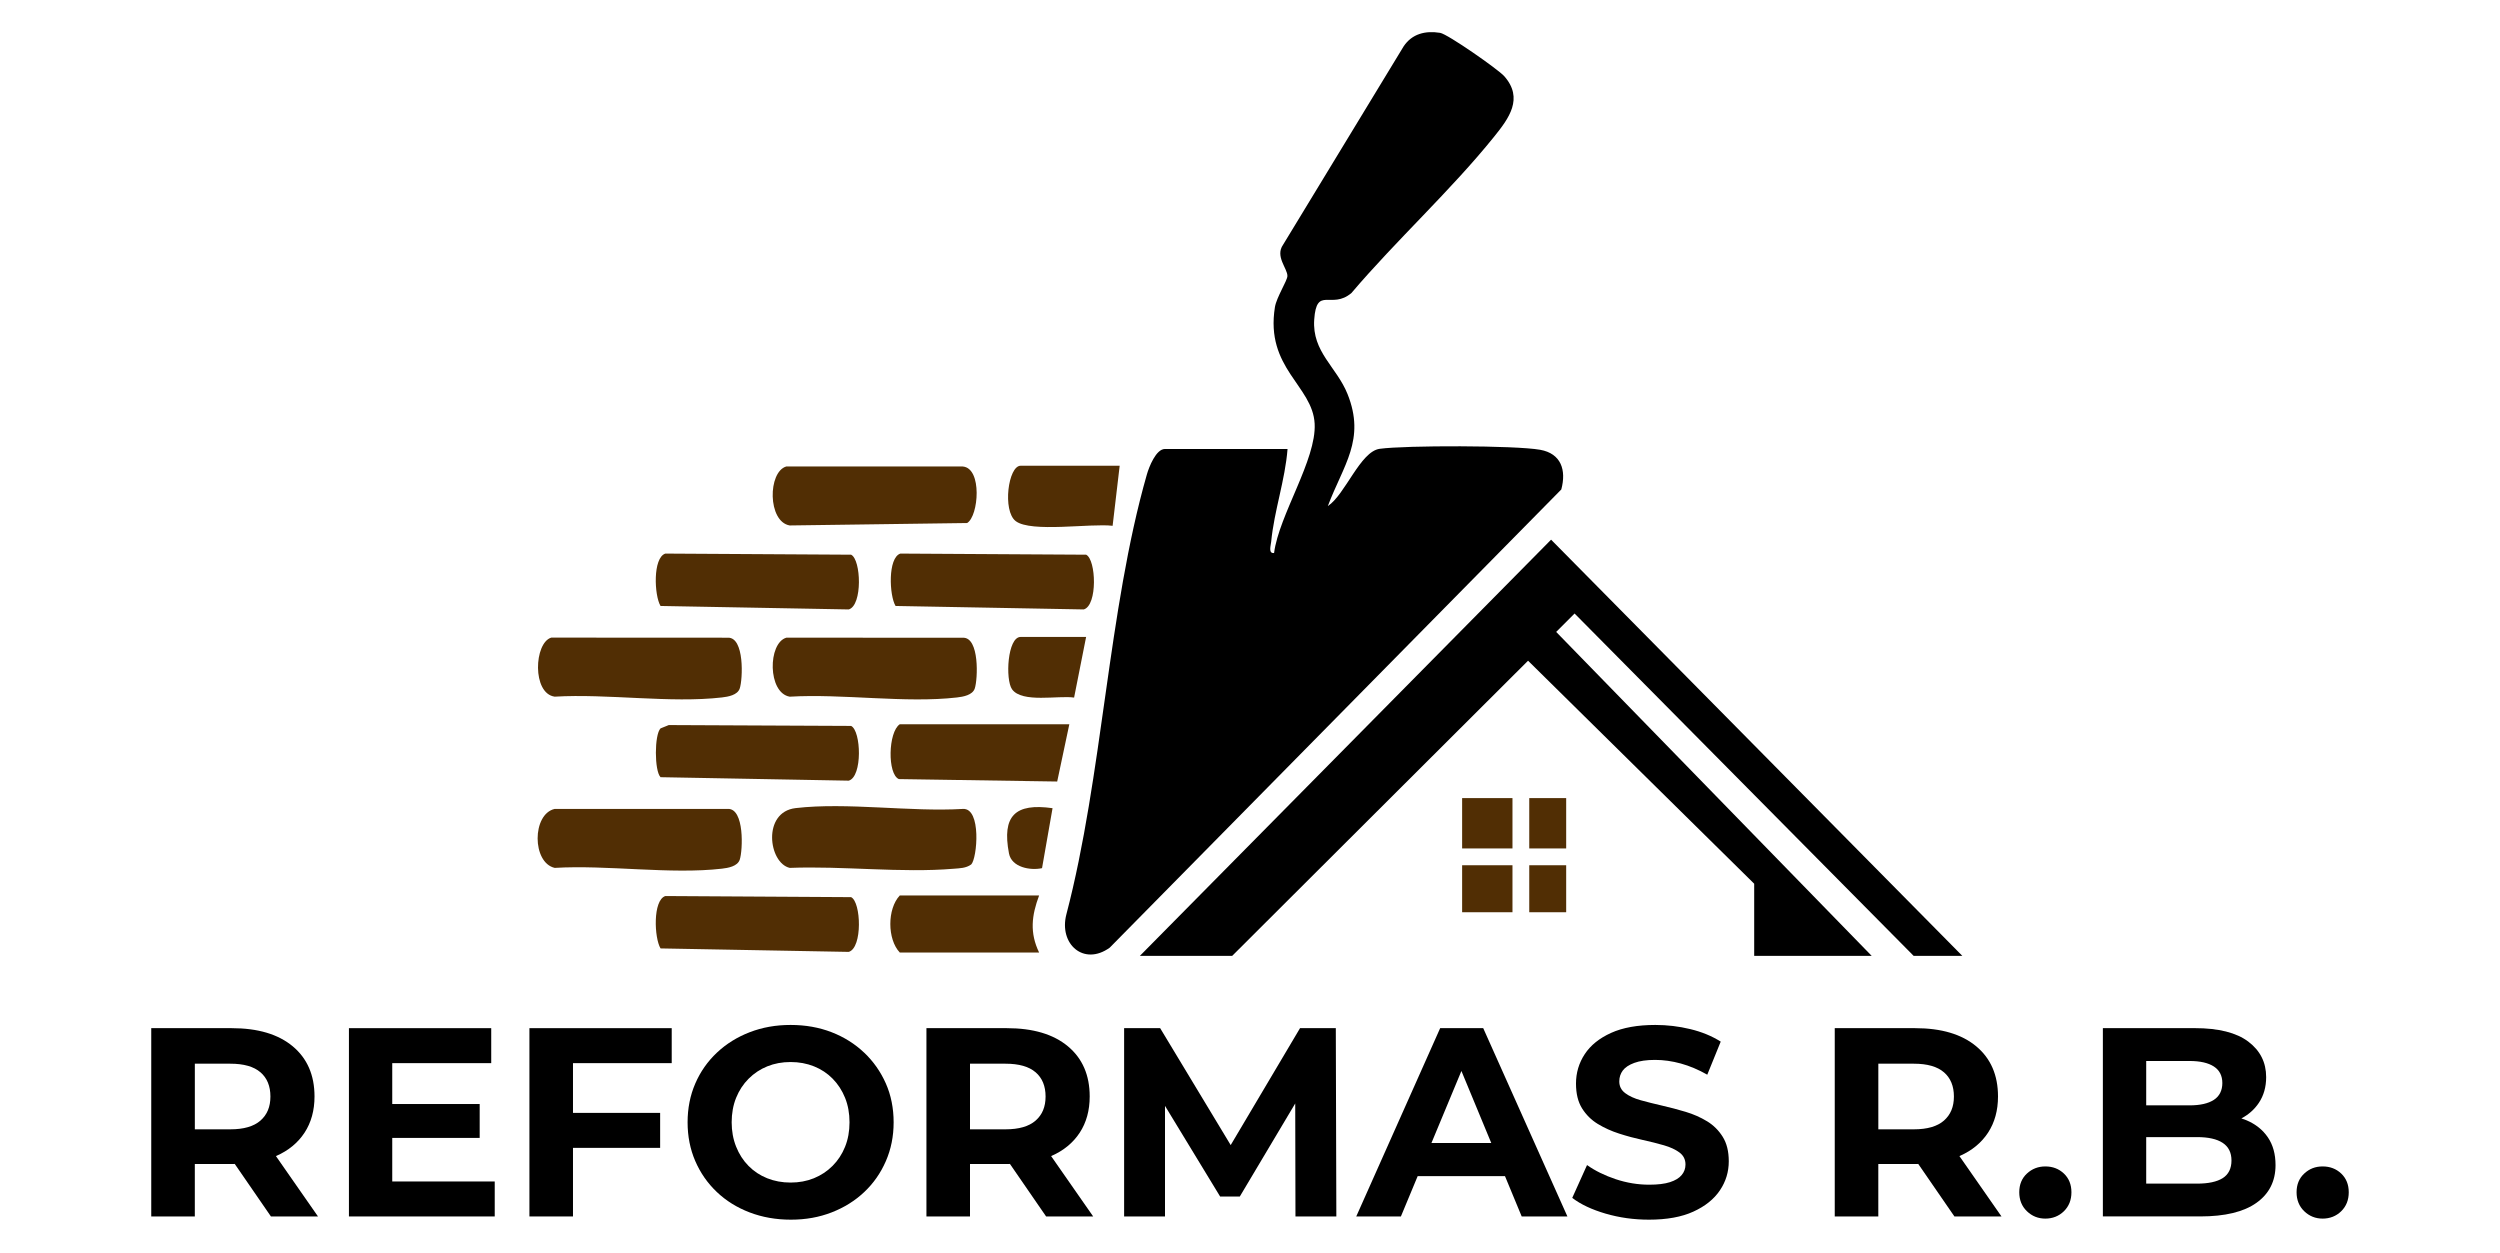
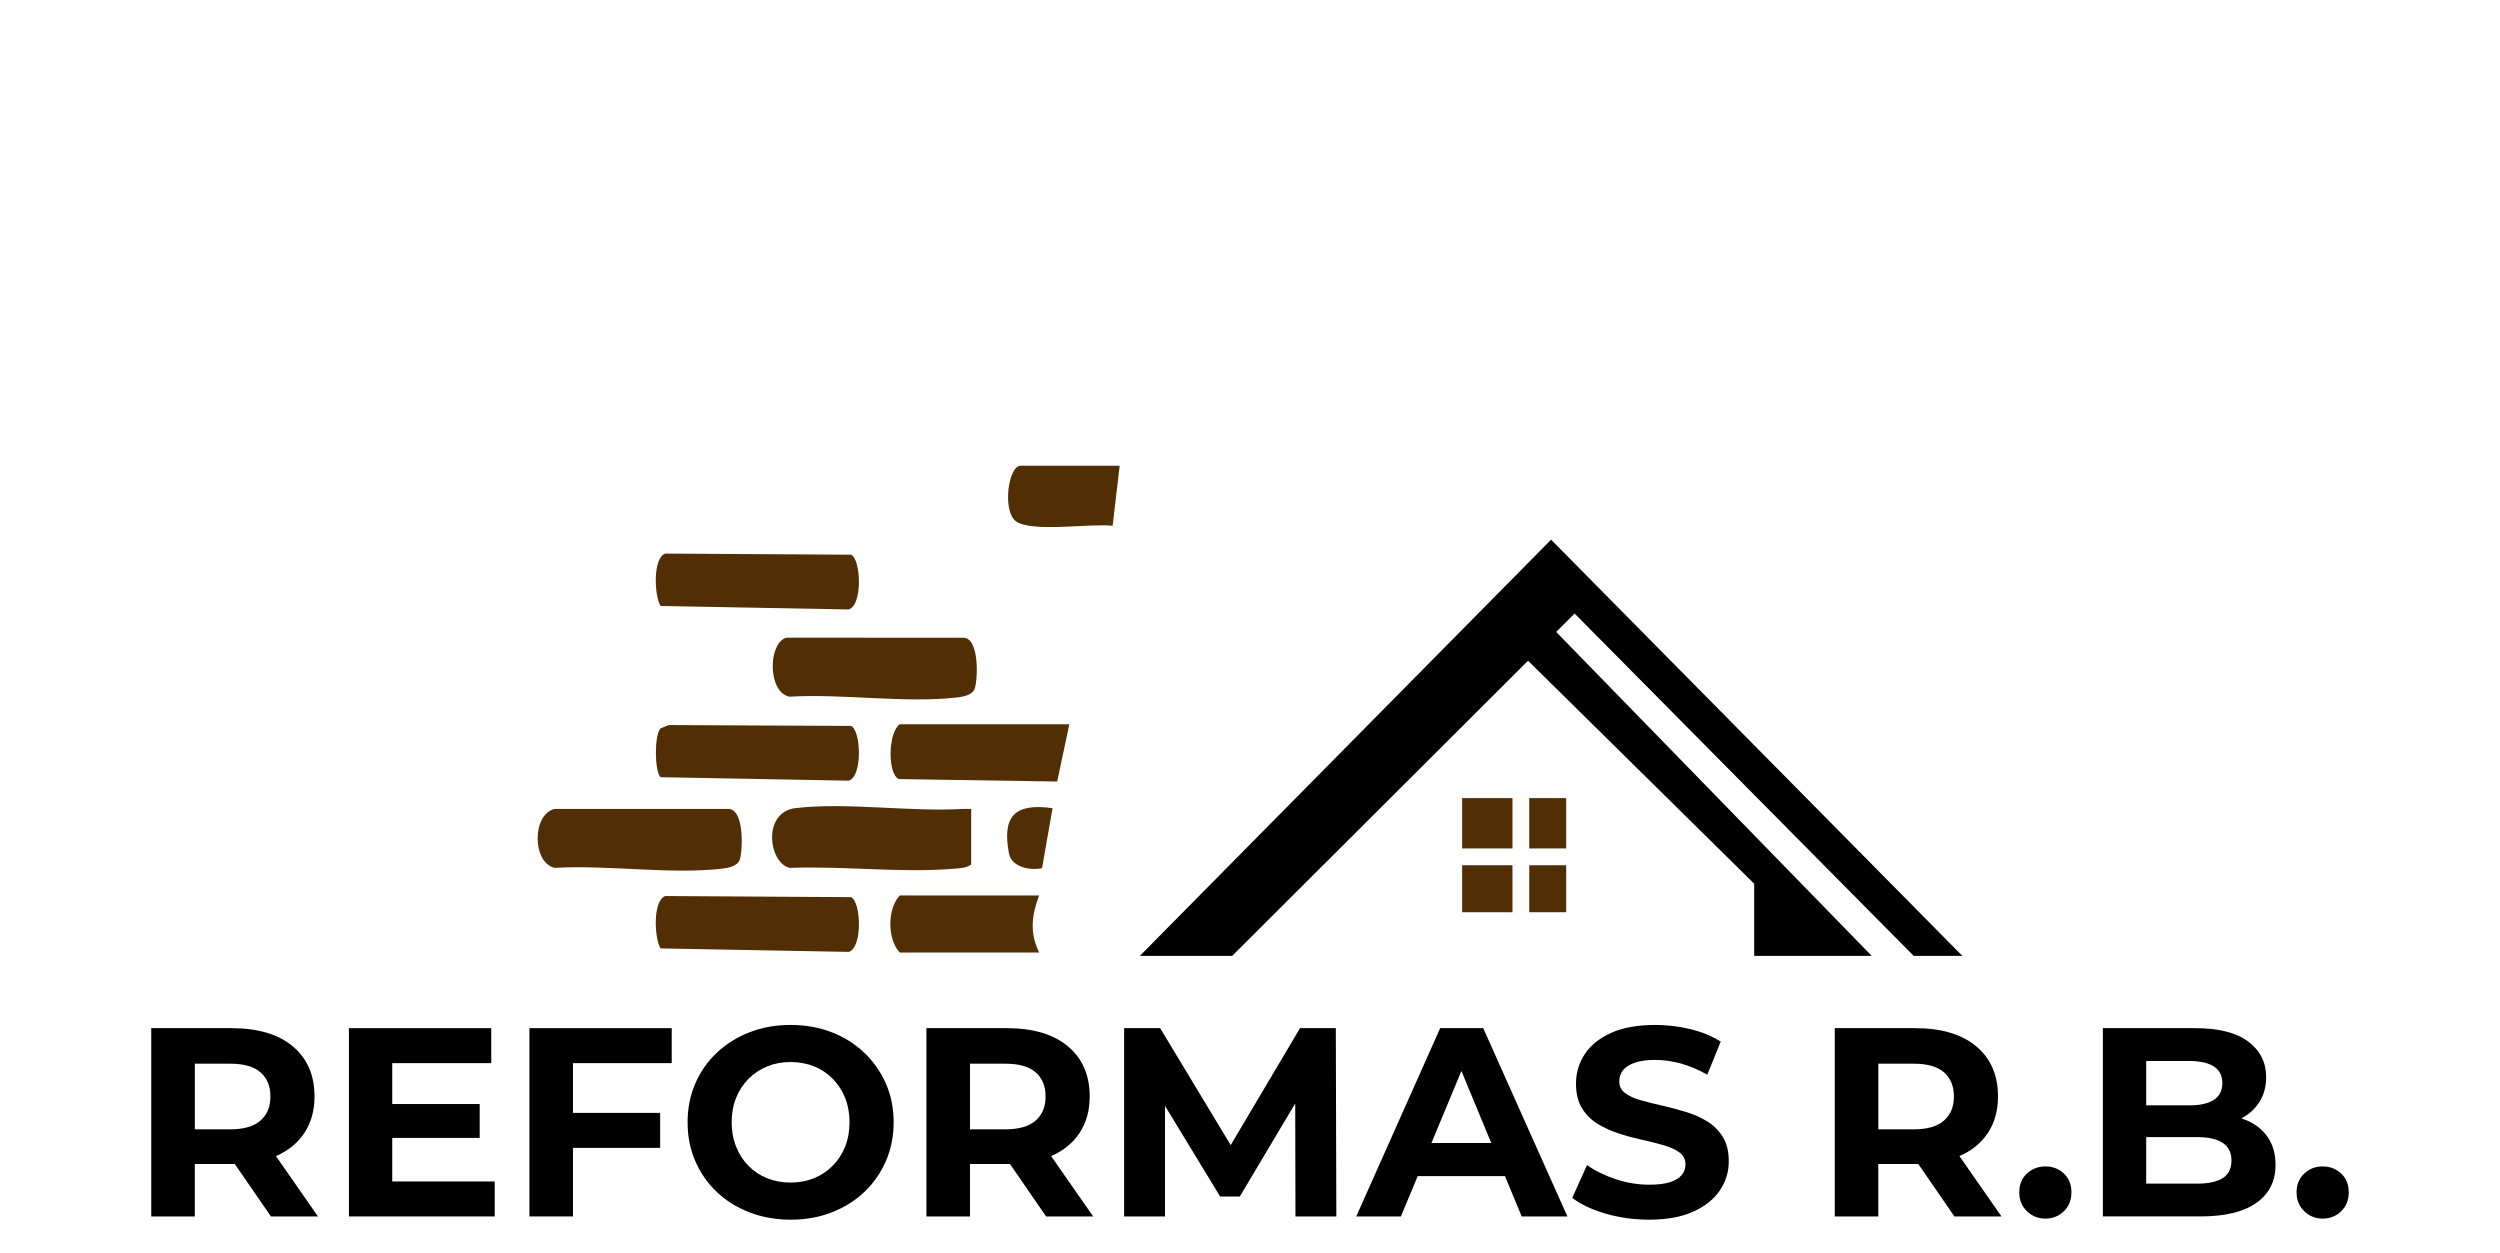
<svg xmlns="http://www.w3.org/2000/svg" width="964" height="483" viewBox="0 0 964 483" fill="none">
-   <path d="M496.478 173.116C495.55 185.13 491.31 196.948 490.167 208.891C490.033 210.337 488.971 213.541 491.283 213.238C493.166 198.599 507.653 177.266 506.93 163.378C506.171 148.695 487.811 142.036 491.613 118.409C492.22 114.651 496.38 108.242 496.424 106.448C496.496 103.52 491.578 98.897 494.755 94.371L541.241 17.876C544.508 12.985 549.667 11.762 555.309 12.664C558.227 13.128 577.748 26.784 580.034 29.373C587.603 37.942 581.828 45.645 576.106 52.741C559.504 73.369 538.394 92.649 521.122 112.973C513.401 119.551 507.662 110.054 506.761 123.229C505.904 135.743 515.401 141.465 519.605 151.935C526.674 169.546 517.945 179.355 512.018 195.136C518.686 190.771 524.514 174.098 532.003 173.062C541.956 171.697 584.354 171.715 593.895 173.437C601.982 174.892 604.044 181.256 602.036 188.736L427.909 365.416C417.921 372.628 408.227 364.033 411.191 352.59C425.195 299.105 427.231 235.339 442.226 182.979C443.047 180.096 445.752 173.125 449.206 173.125H496.46L496.478 173.116Z" fill="black" />
  <path d="M756.686 368.594H737.915L607.159 236.57L600.063 243.667L721.733 368.594H676.416V340.763L589.218 254.77L475.118 368.594H439.522L598.1 208.097L756.686 368.594Z" fill="black" />
  <path d="M303.214 245.889L371.265 245.907C377.745 245.639 377.067 261.911 375.871 265.473C375.005 268.052 371.39 268.668 368.989 268.945C349.173 271.23 324.814 267.427 304.517 268.641C295.966 267.177 296.037 247.96 303.223 245.889H303.214Z" fill="#512E04" />
-   <path d="M212.571 245.862L280.64 245.898C287.12 245.63 286.442 261.902 285.246 265.464C284.38 268.043 280.765 268.659 278.364 268.936C258.548 271.221 234.19 267.418 213.892 268.632C205.136 267.427 205.93 247.853 212.571 245.862Z" fill="#512E04" />
-   <path d="M303.214 179.864L371.265 179.882C378.825 180.542 377.379 199.019 372.925 201.679L304.508 202.616C295.957 201.152 296.028 181.935 303.214 179.864Z" fill="#512E04" />
  <path d="M213.892 311.914H280.64C287.12 311.664 286.442 327.927 285.246 331.489C284.38 334.068 280.765 334.684 278.364 334.961C258.548 337.246 234.19 333.443 213.892 334.657C205.127 332.649 205.109 313.922 213.892 311.914Z" fill="#512E04" />
-   <path d="M374.487 333.336C372.47 334.8 370.096 334.791 367.73 334.988C347.62 336.684 324.904 333.854 304.517 334.657C296.323 332.756 293.833 313.11 306.802 311.602C326.582 309.299 350.994 313.128 371.274 311.923C378.522 311.45 376.817 331.016 374.496 333.336H374.487Z" fill="#512E04" />
+   <path d="M374.487 333.336C372.47 334.8 370.096 334.791 367.73 334.988C347.62 336.684 324.904 333.854 304.517 334.657C296.323 332.756 293.833 313.11 306.802 311.602C326.582 309.299 350.994 313.128 371.274 311.923H374.487Z" fill="#512E04" />
  <path d="M254.701 233.652C252.273 229.653 251.667 215.095 256.549 213.461L328.188 213.89C332.062 215.773 332.651 233.411 327.278 234.999L254.701 233.661V233.652Z" fill="#512E04" />
-   <path d="M345.326 233.652C342.898 229.653 342.291 215.095 347.174 213.461L418.813 213.89C422.687 215.773 423.276 233.411 417.903 234.999L345.326 233.661V233.652Z" fill="#512E04" />
  <path d="M254.701 365.702C252.273 361.703 251.667 347.145 256.549 345.511L328.188 345.94C332.062 347.823 332.651 365.461 327.278 367.049L254.701 365.711V365.702Z" fill="#512E04" />
  <path d="M254.701 299.677C252.309 297.267 252.309 283.271 254.701 280.87L257.879 279.584L328.188 279.915C332.062 281.798 332.651 299.436 327.278 301.024L254.701 299.686V299.677Z" fill="#512E04" />
  <path d="M412.333 279.272L407.656 301.355L346.603 300.417C342.149 298.534 342.443 282.316 346.951 279.272H412.324H412.333Z" fill="#512E04" />
  <path d="M400.685 345.288C397.784 353.045 397.007 359.686 400.685 367.299H346.96C342.104 362.176 342.086 350.447 346.96 345.288H400.685Z" fill="#512E04" />
  <path d="M431.747 179.587L429.025 202.75C420.75 201.706 397.525 205.472 391.643 200.929C386.493 196.957 388.751 179.587 393.562 179.587H431.747Z" fill="#512E04" />
-   <path d="M418.804 245.612L414.172 268.989C408.129 268.07 394.071 271.194 390.233 265.767C387.608 262.063 388.456 245.603 393.562 245.603H418.804V245.612Z" fill="#512E04" />
  <path d="M583.211 307.746H563.797V327.16H583.211V307.746Z" fill="#512E04" />
  <path d="M583.211 333.64H563.797V351.759H583.211V333.64Z" fill="#512E04" />
  <path d="M405.862 311.637L401.809 334.764C397.275 335.746 390.09 334.461 389.063 329.088C386.278 314.52 391.482 309.602 405.871 311.637H405.862Z" fill="#512E04" />
  <path d="M603.919 307.746H589.682V327.16H603.919V307.746Z" fill="#512E04" />
  <path d="M603.919 333.64H589.682V351.759H603.919V333.64Z" fill="#512E04" />
  <path d="M106.549 445.723C111.253 443.652 114.877 440.662 117.438 436.752C119.991 432.843 121.277 428.192 121.277 422.801C121.277 414.571 118.474 408.127 112.877 403.458C107.281 398.79 99.426 396.46 89.331 396.46H58.322V469.064H75.121V448.838H89.741C90.009 448.838 90.259 448.829 90.527 448.82L104.469 469.064H122.615L106.397 445.785C106.442 445.767 106.495 445.749 106.54 445.723H106.549ZM100.435 413.473C102.996 415.687 104.273 418.802 104.273 422.81C104.273 426.818 102.996 429.843 100.435 432.093C97.873 434.342 94.008 435.467 88.822 435.467H75.129V410.162H88.822C94.008 410.162 97.882 411.269 100.435 413.482V413.473Z" fill="black" />
  <path d="M151.25 438.778H184.963V425.711H151.25V409.948H189.417V396.46H134.549V469.064H190.765V455.577H151.25V438.778Z" fill="black" />
  <path d="M204.145 469.064H220.943V442.616H254.55V429.129H220.943V409.948H259.012V396.46H204.145V469.064Z" fill="black" />
  <path d="M333.223 405.904C329.661 402.521 325.475 399.888 320.673 398.022C315.862 396.157 310.595 395.22 304.856 395.22C299.117 395.22 293.931 396.157 289.093 398.022C284.255 399.888 280.033 402.521 276.436 405.904C272.839 409.296 270.054 413.268 268.09 417.829C266.118 422.39 265.136 427.371 265.136 432.762C265.136 438.153 266.118 443.134 268.09 447.695C270.063 452.256 272.83 456.237 276.391 459.62C279.953 463.012 284.175 465.636 289.048 467.502C293.922 469.367 299.233 470.305 304.972 470.305C310.711 470.305 315.88 469.367 320.682 467.502C325.484 465.636 329.67 463.03 333.232 459.674C336.793 456.318 339.578 452.346 341.577 447.749C343.586 443.152 344.585 438.153 344.585 432.762C344.585 427.371 343.586 422.301 341.577 417.776C339.569 413.25 336.793 409.287 333.232 405.904H333.223ZM325.859 442.197C324.716 445.035 323.11 447.49 321.039 449.561C318.968 451.632 316.558 453.229 313.827 454.336C311.095 455.443 308.105 455.996 304.856 455.996C301.607 455.996 298.599 455.443 295.832 454.336C293.065 453.229 290.664 451.64 288.62 449.561C286.576 447.49 284.987 445.017 283.844 442.143C282.702 439.278 282.131 436.145 282.131 432.753C282.131 429.361 282.702 426.148 283.844 423.319C284.987 420.489 286.594 418.025 288.664 415.955C290.735 413.884 293.136 412.286 295.877 411.179C298.608 410.072 301.598 409.519 304.847 409.519C308.096 409.519 311.104 410.072 313.871 411.179C316.638 412.286 319.039 413.875 321.083 415.955C323.118 418.025 324.716 420.489 325.859 423.319C327.001 426.157 327.573 429.299 327.573 432.753C327.573 436.208 327.001 439.358 325.859 442.188V442.197Z" fill="black" />
  <path d="M405.46 445.723C410.164 443.652 413.788 440.662 416.35 436.752C418.903 432.843 420.188 428.192 420.188 422.801C420.188 414.571 417.385 408.127 411.789 403.458C406.192 398.79 398.337 396.46 388.242 396.46H357.233V469.064H374.032V448.838H388.653C388.92 448.838 389.17 448.829 389.438 448.82L403.38 469.064H421.527L405.308 445.785C405.353 445.767 405.407 445.749 405.451 445.723H405.46ZM399.337 413.473C401.899 415.687 403.175 418.802 403.175 422.81C403.175 426.818 401.899 429.843 399.337 432.093C396.775 434.342 392.91 435.467 387.724 435.467H374.032V410.162H387.724C392.91 410.162 396.784 411.269 399.337 413.482V413.473Z" fill="black" />
  <path d="M501.289 396.46L474.556 441.545L447.358 396.46H433.461V469.064H449.224V426.425L470.486 461.388H478.064L499.441 425.488L499.531 469.064H515.294L515.088 396.46H501.289Z" fill="black" />
  <path d="M555.327 396.46L522.97 469.064H540.188L546.659 453.506H580.319L586.764 469.064H604.392L571.929 396.46H555.335H555.327ZM551.961 440.751L563.521 412.964L575.035 440.751H551.97H551.961Z" fill="black" />
  <path d="M658.216 432.352C655.725 430.834 652.976 429.62 649.968 428.719C646.96 427.817 643.952 427.023 640.944 426.335C637.936 425.648 635.187 424.952 632.696 424.265C630.206 423.577 628.198 422.658 626.68 421.515C625.163 420.373 624.395 418.873 624.395 416.999C624.395 415.41 624.842 414.009 625.743 412.795C626.645 411.59 628.126 410.599 630.206 409.84C632.277 409.082 634.937 408.698 638.195 408.698C641.453 408.698 644.764 409.162 648.156 410.099C651.539 411.036 654.931 412.465 658.323 414.402L663.509 401.646C660.117 399.504 656.216 397.897 651.789 396.826C647.362 395.755 642.872 395.22 638.302 395.22C631.456 395.22 625.77 396.237 621.244 398.281C616.719 400.325 613.327 403.057 611.078 406.475C608.828 409.894 607.704 413.687 607.704 417.829C607.704 421.703 608.48 424.881 610.033 427.371C611.587 429.861 613.613 431.87 616.103 433.387C618.593 434.904 621.343 436.154 624.351 437.118C627.359 438.091 630.367 438.894 633.375 439.555C636.383 440.215 639.132 440.903 641.622 441.626C644.113 442.349 646.112 443.286 647.638 444.428C649.156 445.571 649.923 447.106 649.923 449.043C649.923 450.56 649.441 451.908 648.468 453.086C647.496 454.265 645.996 455.175 643.961 455.836C641.917 456.496 639.239 456.818 635.928 456.818C631.572 456.818 627.269 456.112 623.012 454.693C618.763 453.274 615.077 451.462 611.961 449.248L606.258 461.905C609.507 464.396 613.791 466.413 619.12 467.975C624.44 469.528 630.01 470.305 635.82 470.305C642.738 470.305 648.46 469.269 652.985 467.189C657.51 465.119 660.92 462.387 663.196 458.995C665.481 455.613 666.615 451.873 666.615 447.793C666.615 443.991 665.838 440.849 664.285 438.359C662.732 435.868 660.706 433.86 658.216 432.343V432.352Z" fill="black" />
  <path d="M755.705 445.723C760.409 443.652 764.032 440.662 766.594 436.752C769.147 432.843 770.432 428.192 770.432 422.801C770.432 414.571 767.63 408.127 762.033 403.458C756.436 398.79 748.582 396.46 738.486 396.46H707.478V469.064H724.276V448.838H738.897C739.165 448.838 739.415 448.829 739.683 448.82L753.625 469.064H771.771L755.553 445.785C755.597 445.767 755.651 445.749 755.696 445.723H755.705ZM749.59 413.473C752.143 415.687 753.428 418.802 753.428 422.81C753.428 426.818 752.143 429.843 749.59 432.093C747.029 434.342 743.164 435.467 737.978 435.467H724.285V410.162H737.978C743.164 410.162 747.037 411.269 749.59 413.482V413.473Z" fill="black" />
  <path d="M788.686 449.775C785.919 449.775 783.553 450.694 781.581 452.524C779.608 454.354 778.626 456.764 778.626 459.736C778.626 462.709 779.608 465.145 781.581 467.047C783.553 468.948 785.919 469.894 788.686 469.894C791.453 469.894 793.908 468.948 795.844 467.047C797.781 465.145 798.745 462.709 798.745 459.736C798.745 456.764 797.772 454.363 795.844 452.524C793.908 450.694 791.524 449.775 788.686 449.775Z" fill="black" />
  <path d="M866.261 431.986C865.618 431.718 864.958 431.477 864.28 431.254C867.091 429.772 869.341 427.764 871.028 425.238C872.893 422.435 873.83 419.132 873.83 415.33C873.83 409.662 871.527 405.101 866.931 401.637C862.334 398.183 855.47 396.452 846.338 396.452H810.867V469.055H848.409C857.951 469.055 865.172 467.314 870.081 463.816C874.991 460.325 877.445 455.47 877.445 449.248C877.445 445.026 876.463 441.465 874.491 438.564C872.518 435.663 869.769 433.467 866.243 431.977L866.261 431.986ZM844.277 409.117C848.356 409.117 851.489 409.832 853.667 411.242C855.845 412.661 856.934 414.785 856.934 417.624C856.934 420.462 855.845 422.694 853.667 424.104C851.489 425.523 848.356 426.228 844.277 426.228H827.576V409.117H844.277ZM857.085 454.283C854.836 455.702 851.533 456.407 847.177 456.407H827.576V438.466H847.177C851.533 438.466 854.836 439.207 857.085 440.697C859.335 442.188 860.459 444.446 860.459 447.49C860.459 450.534 859.335 452.863 857.085 454.283Z" fill="black" />
  <path d="M902.777 452.524C900.84 450.694 898.457 449.775 895.618 449.775C892.78 449.775 890.486 450.694 888.513 452.524C886.541 454.354 885.559 456.764 885.559 459.736C885.559 462.709 886.541 465.145 888.513 467.047C890.486 468.948 892.851 469.894 895.618 469.894C898.386 469.894 900.84 468.948 902.777 467.047C904.714 465.145 905.678 462.709 905.678 459.736C905.678 456.764 904.705 454.363 902.777 452.524Z" fill="black" />
</svg>